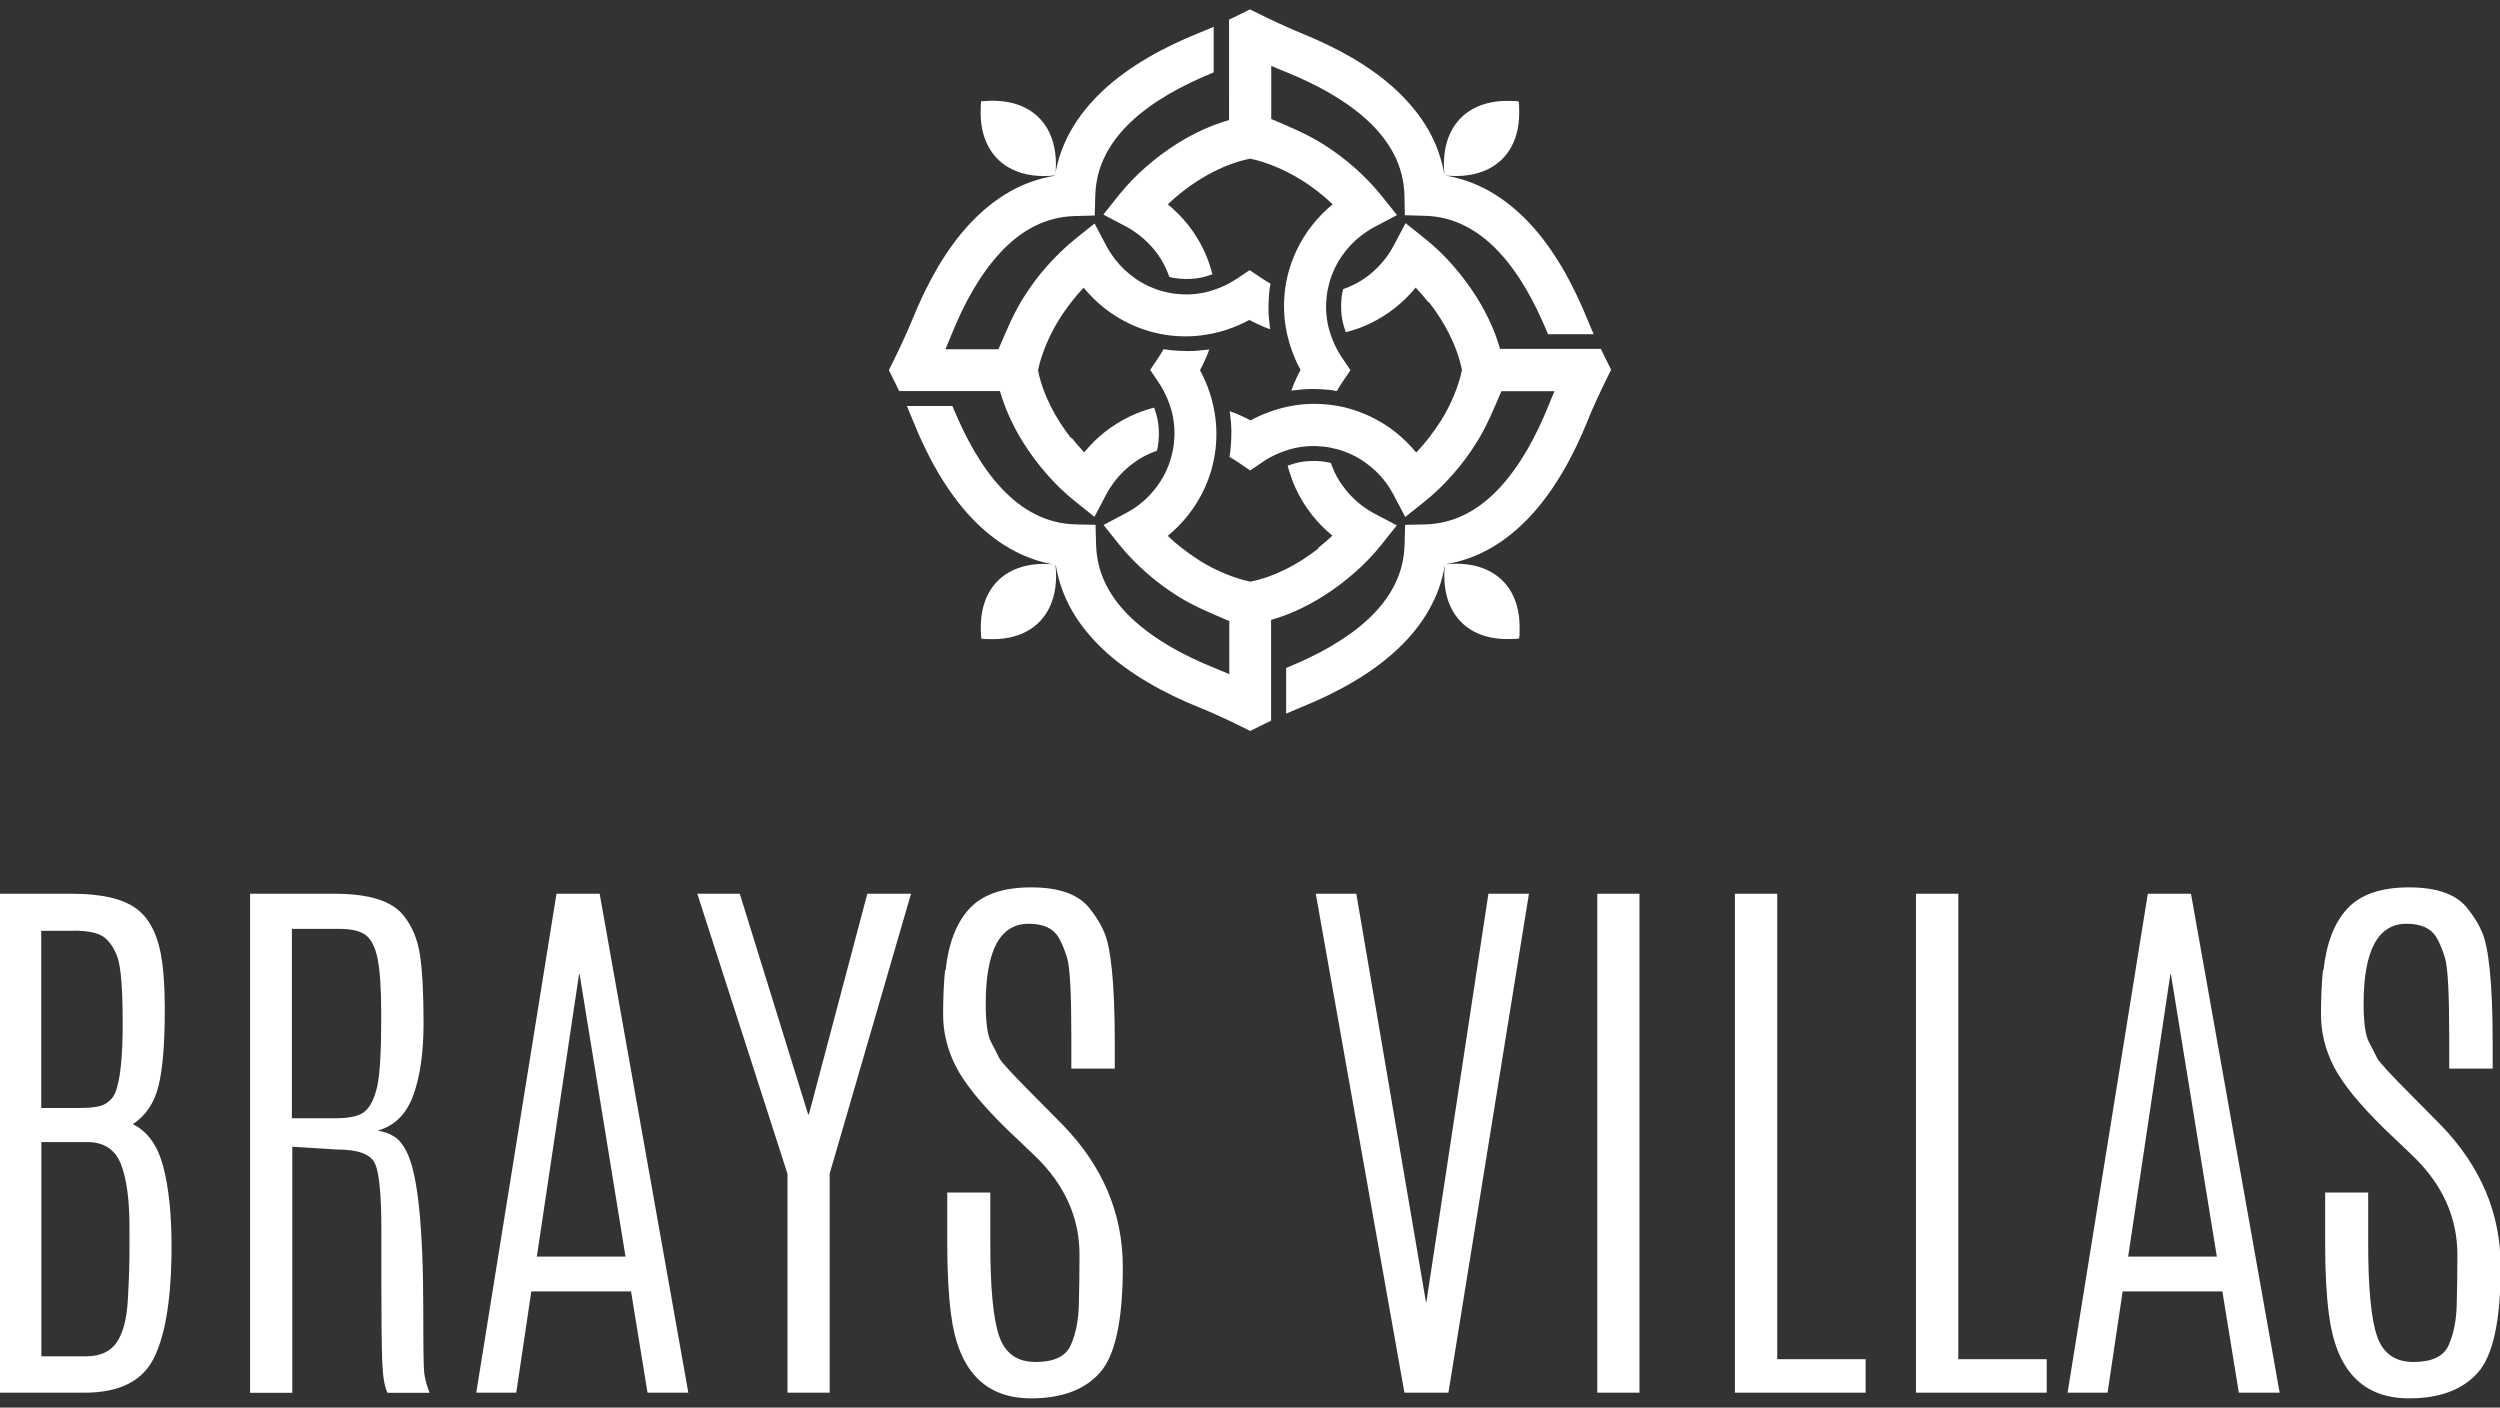
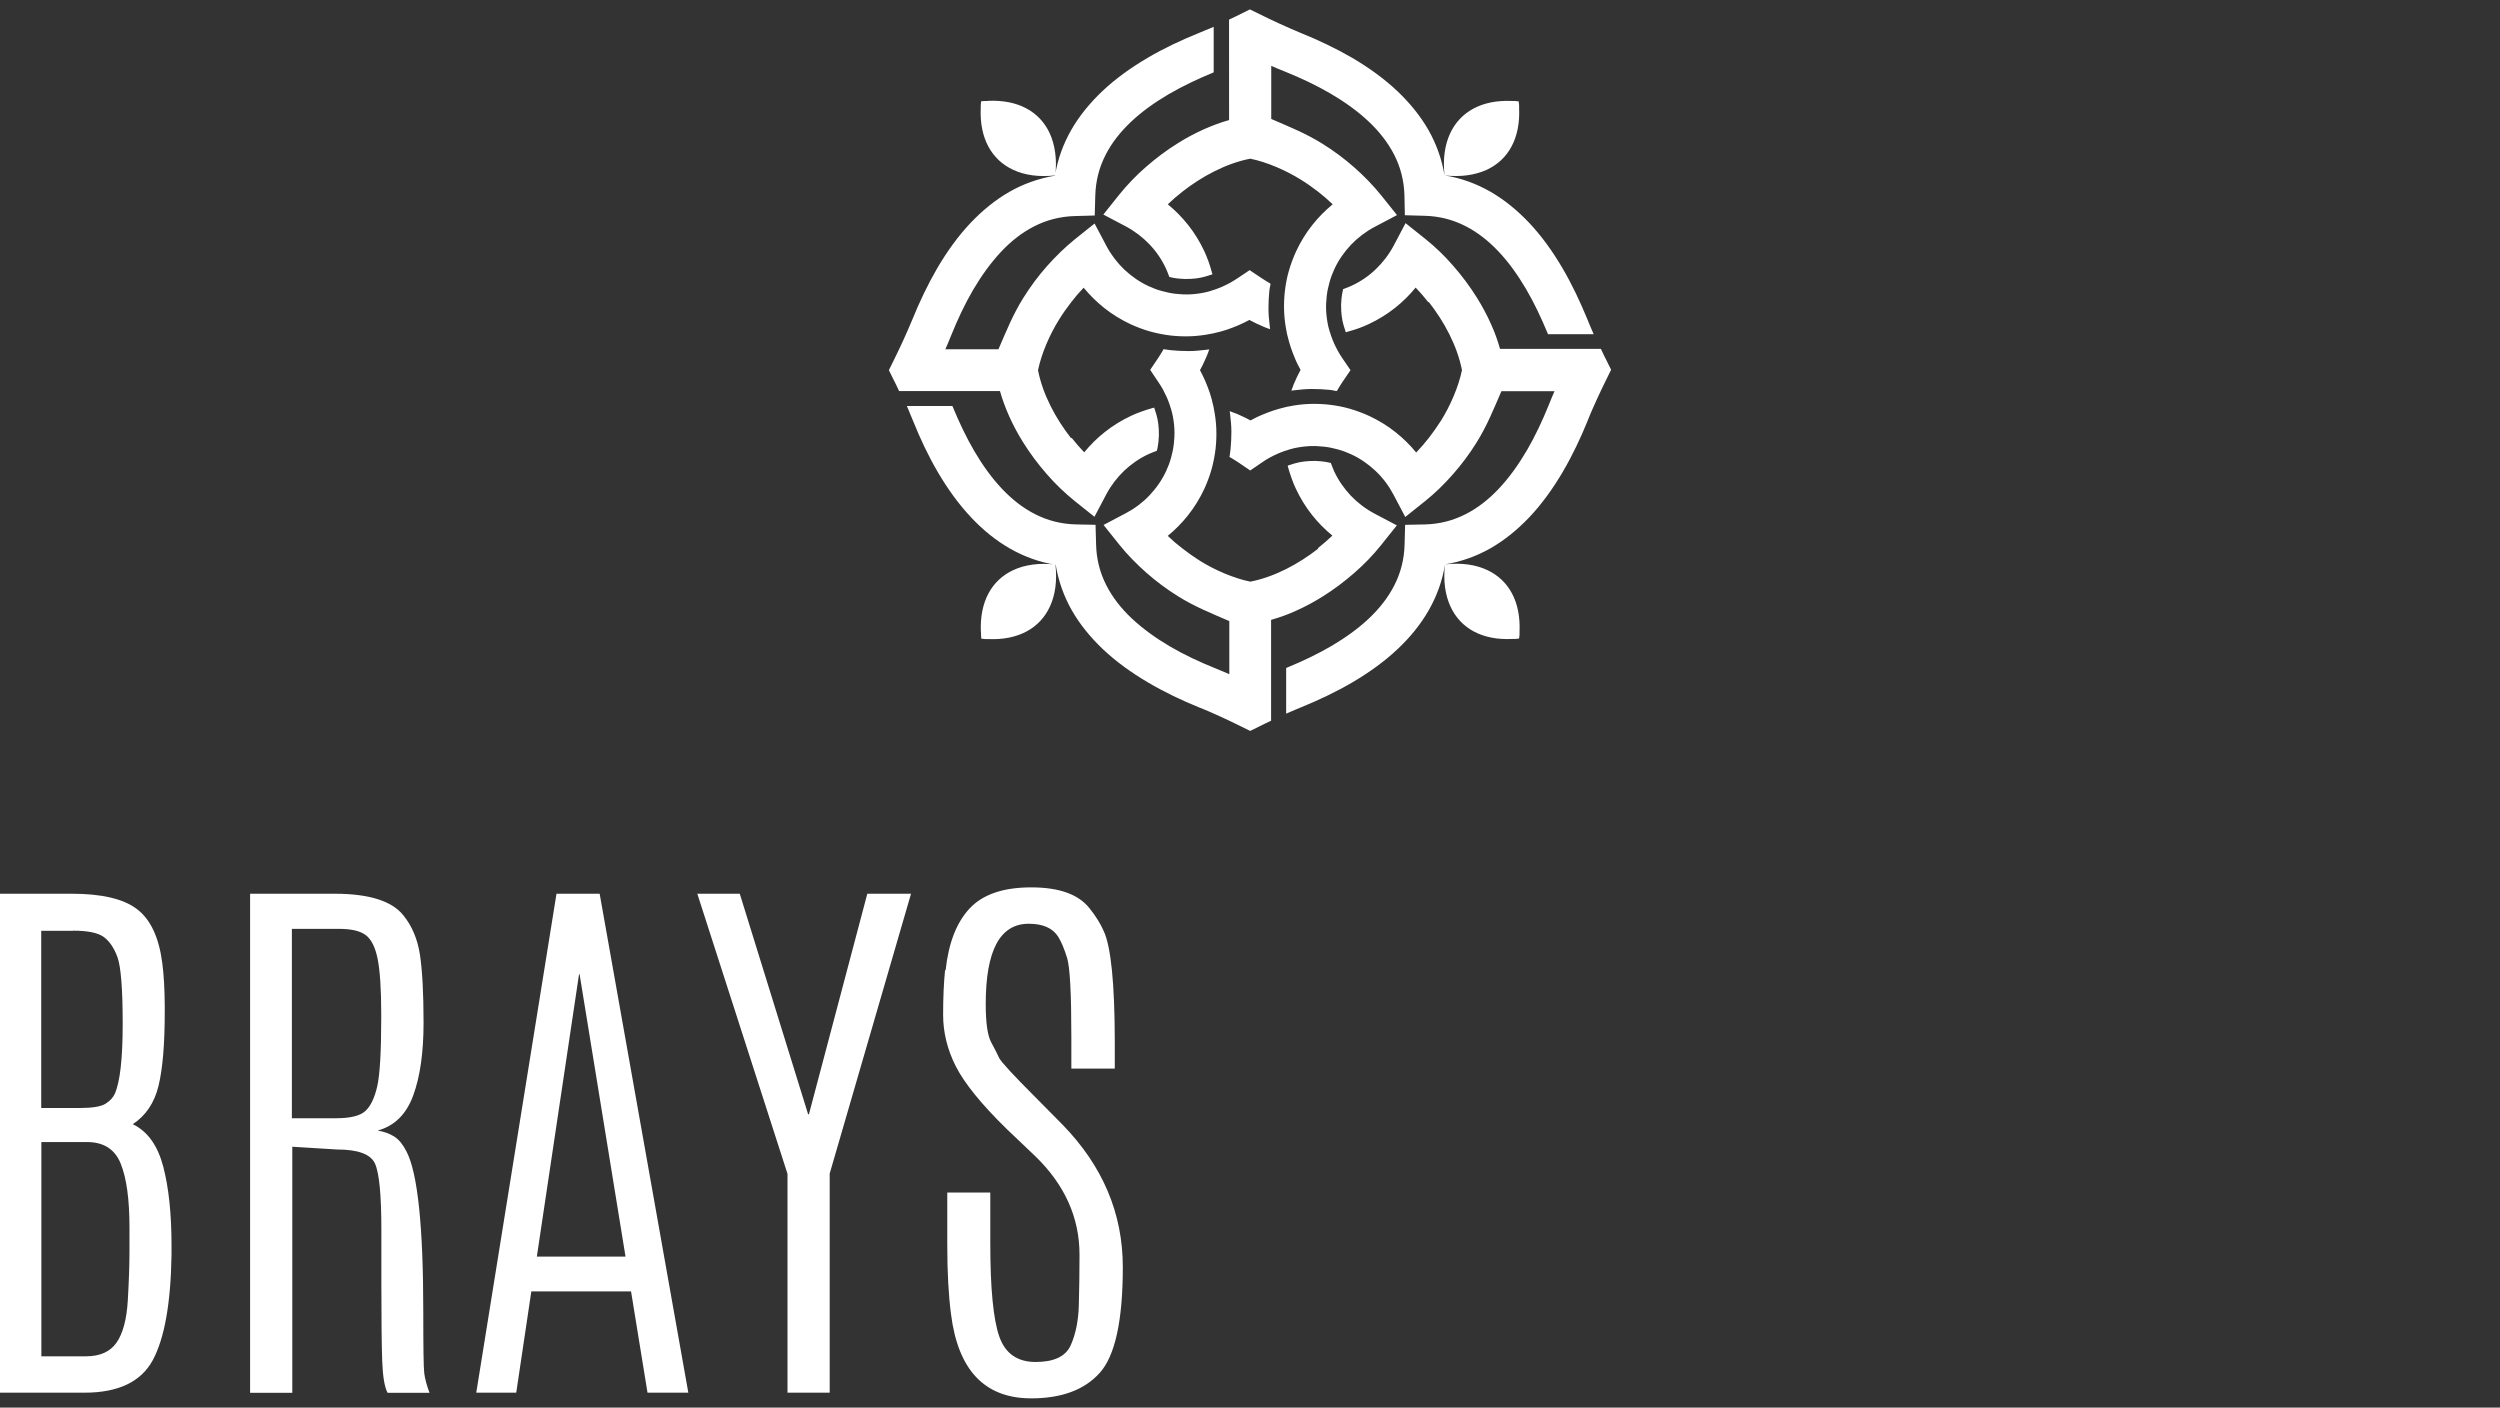
<svg xmlns="http://www.w3.org/2000/svg" id="logo" viewBox="0 0 180.73 101.76">
  <rect x="0" y="0" width="180.73" height="101.76" fill="#333333" stroke="none" />
  <defs>
    <style>
      .cls-1 {
        fill: #fff;
        stroke-width: 0px;
      }
    </style>
  </defs>
  <g>
-     <path id="Villas" class="cls-1" d="M107.6,64.61h2.93l-5.82,36.07h-3.18l-6.41-36.07h2.93l5.04,29.55h.02l4.49-29.55ZM115.47,64.61h3.05v36.07h-3.05v-36.07ZM125.43,64.61h3.05v33.65h6.39v2.42h-9.45v-36.07ZM138.52,64.61h3.05v33.65h6.39v2.42h-9.45v-36.07ZM155.28,64.61h3.11l6.41,36.07h-2.95l-1.19-7.32h-7.21l-1.09,7.32h-2.89l5.8-36.07ZM160.26,90.84l-3.32-20.41h-.04l-3.05,20.41h6.41ZM167.97,70.14c.21-1.95.78-3.44,1.73-4.46.95-1.02,2.43-1.53,4.46-1.53s3.43.51,4.22,1.52c.44.55.78,1.09,1.02,1.64.52,1.11.79,3.74.8,7.91v2.03h-3.14v-2.25c0-3.17-.1-5.09-.31-5.76-.21-.67-.42-1.17-.64-1.52-.4-.63-1.11-.94-2.13-.94-2.08,0-3.11,1.93-3.11,5.8,0,1.35.13,2.27.39,2.76.26.48.45.86.58,1.14.13.27,1,1.22,2.61,2.83l1.97,1.99c2.91,2.99,4.36,6.42,4.36,10.3s-.56,6.42-1.67,7.65c-1.11,1.23-2.76,1.84-4.95,1.84-3.36,0-5.29-2.03-5.8-6.09-.18-1.37-.27-3.05-.27-5.04v-3.75h3.11v3.69c0,3.25.22,5.49.65,6.72.43,1.23,1.31,1.84,2.63,1.84s2.17-.4,2.53-1.2c.36-.8.56-1.77.59-2.9.03-1.13.05-2.35.05-3.65,0-2.68-1.06-5.05-3.18-7.11l-2.09-1.99c-1.83-1.79-3.05-3.3-3.67-4.52s-.92-2.47-.92-3.73.05-2.34.14-3.23Z" />
-     <path id="Brays" class="cls-1" d="M-.07,64.61h5.27c2.16,0,3.73.37,4.7,1.11.98.74,1.59,2.04,1.83,3.89.11.82.17,1.84.18,3.07v.47c0,2.34-.15,4.12-.45,5.35-.3,1.23-.92,2.15-1.86,2.77,1.07.52,1.8,1.54,2.2,3.06.4,1.52.6,3.43.6,5.73v.64c-.05,3.51-.51,6.05-1.35,7.62-.85,1.57-2.49,2.36-4.94,2.36H-.07v-36.07ZM5.28,67.29h-2.3v12.81h2.75c.94,0,1.57-.1,1.9-.31.32-.2.54-.44.67-.72.38-.86.57-2.55.57-5.07s-.13-4.12-.38-4.81c-.25-.68-.59-1.17-1.01-1.47-.42-.29-1.15-.44-2.19-.44ZM6.29,82.56h-3.3v15.49h3.24c1,0,1.73-.33,2.19-.98.46-.66.74-1.68.82-3.07.08-1.39.12-2.58.12-3.57v-1.7c0-2.02-.21-3.56-.63-4.6-.42-1.05-1.23-1.57-2.45-1.57ZM18.07,64.61h6.13c2.47,0,4.13.52,4.96,1.56.63.78,1.03,1.73,1.2,2.86.17,1.13.26,2.76.26,4.91s-.25,3.9-.75,5.26c-.5,1.36-1.36,2.2-2.57,2.53.48.08.88.23,1.21.44.33.21.62.57.88,1.08.81,1.57,1.21,5.44,1.21,11.6,0,2.55.02,4.03.07,4.42.05.39.17.86.38,1.42h-3.03c-.22-.41-.35-1.18-.39-2.33-.04-1.14-.06-2.96-.06-5.46v-3.98c0-2.51-.15-4.11-.46-4.8-.31-.68-1.22-1.02-2.74-1.02l-3.24-.2v17.79h-3.05v-36.07ZM27.56,73.32c0-1.82-.09-3.15-.26-4-.17-.85-.46-1.42-.86-1.72-.4-.3-1.04-.45-1.92-.45h-3.42v13.69h3.2c1.04,0,1.75-.18,2.12-.53.38-.35.66-.95.85-1.77.19-.83.29-2.48.29-4.95v-.27ZM40.24,64.61h3.11l6.41,36.07h-2.95l-1.19-7.32h-7.21l-1.09,7.32h-2.89l5.8-36.07ZM45.22,90.84l-3.32-20.41h-.04l-3.05,20.41h6.41ZM62.7,64.61h3.16l-5.88,20.23v15.84h-3.05v-15.82l-6.52-20.25h3.07l4.94,15.94h.06l4.22-15.94ZM68.36,70.14c.21-1.95.78-3.44,1.73-4.46.95-1.02,2.43-1.53,4.46-1.53s3.43.51,4.22,1.52c.44.55.78,1.09,1.02,1.64.52,1.11.79,3.74.8,7.91v2.03h-3.14v-2.25c0-3.17-.1-5.09-.31-5.76-.21-.67-.42-1.17-.64-1.52-.4-.63-1.11-.94-2.13-.94-2.08,0-3.11,1.93-3.11,5.8,0,1.35.13,2.27.39,2.76.26.48.45.86.58,1.14.13.27,1,1.22,2.61,2.83l1.97,1.99c2.91,2.99,4.36,6.42,4.36,10.3s-.56,6.42-1.67,7.65c-1.11,1.23-2.76,1.84-4.95,1.84-3.36,0-5.29-2.03-5.8-6.09-.18-1.37-.27-3.05-.27-5.04v-3.75h3.11v3.69c0,3.25.22,5.49.65,6.72.43,1.23,1.31,1.84,2.63,1.84s2.17-.4,2.53-1.2c.36-.8.56-1.77.59-2.9.03-1.13.05-2.35.05-3.65,0-2.68-1.06-5.05-3.18-7.11l-2.09-1.99c-1.83-1.79-3.05-3.3-3.67-4.52s-.92-2.47-.92-3.73.05-2.34.14-3.23Z" />
+     <path id="Brays" class="cls-1" d="M-.07,64.61h5.27c2.16,0,3.73.37,4.7,1.11.98.74,1.59,2.04,1.83,3.89.11.82.17,1.84.18,3.07v.47c0,2.34-.15,4.12-.45,5.35-.3,1.23-.92,2.15-1.86,2.77,1.07.52,1.8,1.54,2.2,3.06.4,1.52.6,3.43.6,5.73v.64c-.05,3.51-.51,6.05-1.35,7.62-.85,1.57-2.49,2.36-4.94,2.36H-.07v-36.07ZM5.28,67.29h-2.3v12.81h2.75c.94,0,1.57-.1,1.9-.31.32-.2.54-.44.67-.72.38-.86.57-2.55.57-5.07s-.13-4.12-.38-4.81c-.25-.68-.59-1.17-1.01-1.47-.42-.29-1.15-.44-2.19-.44ZM6.29,82.56h-3.3v15.49h3.24c1,0,1.73-.33,2.19-.98.46-.66.74-1.68.82-3.07.08-1.39.12-2.58.12-3.57v-1.7c0-2.02-.21-3.56-.63-4.6-.42-1.05-1.23-1.57-2.45-1.57ZM18.07,64.61h6.13c2.47,0,4.13.52,4.96,1.56.63.78,1.03,1.73,1.2,2.86.17,1.13.26,2.76.26,4.91s-.25,3.9-.75,5.26c-.5,1.36-1.36,2.2-2.57,2.53.48.08.88.23,1.21.44.33.21.62.57.88,1.08.81,1.57,1.21,5.44,1.21,11.6,0,2.55.02,4.03.07,4.42.05.39.17.86.38,1.42h-3.03c-.22-.41-.35-1.18-.39-2.33-.04-1.14-.06-2.96-.06-5.46v-3.98c0-2.51-.15-4.11-.46-4.8-.31-.68-1.22-1.02-2.74-1.02l-3.24-.2v17.79h-3.05v-36.07ZM27.56,73.32c0-1.82-.09-3.15-.26-4-.17-.85-.46-1.42-.86-1.72-.4-.3-1.04-.45-1.92-.45h-3.42v13.69h3.2c1.04,0,1.75-.18,2.12-.53.38-.35.66-.95.85-1.77.19-.83.29-2.48.29-4.95v-.27ZM40.24,64.61h3.11l6.41,36.07h-2.95l-1.19-7.32h-7.21l-1.09,7.32h-2.89l5.8-36.07ZM45.22,90.84l-3.32-20.41h-.04l-3.05,20.41h6.41M62.7,64.61h3.16l-5.88,20.23v15.84h-3.05v-15.82l-6.52-20.25h3.07l4.94,15.94h.06l4.22-15.94ZM68.36,70.14c.21-1.95.78-3.44,1.73-4.46.95-1.02,2.43-1.53,4.46-1.53s3.43.51,4.22,1.52c.44.55.78,1.09,1.02,1.64.52,1.11.79,3.74.8,7.91v2.03h-3.14v-2.25c0-3.17-.1-5.09-.31-5.76-.21-.67-.42-1.17-.64-1.52-.4-.63-1.11-.94-2.13-.94-2.08,0-3.11,1.93-3.11,5.8,0,1.35.13,2.27.39,2.76.26.48.45.86.58,1.14.13.27,1,1.22,2.61,2.83l1.97,1.99c2.91,2.99,4.36,6.42,4.36,10.3s-.56,6.42-1.67,7.65c-1.11,1.23-2.76,1.84-4.95,1.84-3.36,0-5.29-2.03-5.8-6.09-.18-1.37-.27-3.05-.27-5.04v-3.75h3.11v3.69c0,3.25.22,5.49.65,6.72.43,1.23,1.31,1.84,2.63,1.84s2.17-.4,2.53-1.2c.36-.8.56-1.77.59-2.9.03-1.13.05-2.35.05-3.65,0-2.68-1.06-5.05-3.18-7.11l-2.09-1.99c-1.83-1.79-3.05-3.3-3.67-4.52s-.92-2.47-.92-3.73.05-2.34.14-3.23Z" />
  </g>
  <path class="cls-1" d="M103.25,21.84c-.29-.37-.6-.73-.91-1.05-.44.54-.94,1.03-1.48,1.46-.59.47-1.23.86-1.91,1.18-.24.11-.5.22-.75.31-.26.09-.52.17-.78.24l-.13.04-.04-.13c-.17-.49-.26-.88-.29-1.43-.02-.29-.01-.59.02-.88.01-.1.02-.2.04-.3.02-.1.04-.2.06-.3l.02-.08.08-.03c.09-.03.18-.07.26-.1.08-.03.17-.07.26-.11.65-.3,1.24-.7,1.76-1.2.51-.49.95-1.06,1.29-1.7l.86-1.63,1.44,1.15c.7.56,1.38,1.21,2.01,1.94.62.71,1.2,1.48,1.71,2.3.38.61.72,1.24,1.01,1.89.27.59.49,1.2.66,1.81h7.29l.04.08.18.38.19.38.33.67-.33.67c-.12.24-.24.49-.36.74-.12.25-.23.5-.35.75-.12.26-.23.51-.34.76-.11.26-.22.51-.31.75-.51,1.26-1.11,2.53-1.81,3.72-.7,1.19-1.5,2.31-2.42,3.28-.84.88-1.76,1.64-2.79,2.23-1,.57-2.1.97-3.3,1.17h0c1.18-.13,2.21.01,3.06.41,1.54.72,2.43,2.27,2.33,4.46v.21s-.03.28-.03.28l-.28.03h-.21c-2.2.11-3.74-.78-4.46-2.32-.4-.85-.54-1.89-.41-3.06-.19,1.2-.6,2.3-1.17,3.3-.59,1.03-1.34,1.95-2.23,2.79-.97.92-2.09,1.72-3.28,2.42-1.19.7-2.45,1.29-3.72,1.81-.13.05-.27.11-.43.18h0c-.17.07-.31.13-.44.19l-.21.09v-3.3l.09-.04c1.09-.45,2.17-.96,3.18-1.55,1-.59,1.93-1.25,2.72-2,.75-.71,1.38-1.5,1.83-2.39.45-.88.71-1.85.74-2.92l.04-1.45,1.45-.03c1.07-.03,2.04-.29,2.92-.74.89-.45,1.68-1.08,2.39-1.83.76-.8,1.44-1.76,2.04-2.78.6-1.03,1.12-2.14,1.57-3.25.08-.21.17-.42.26-.64l.17-.39h-3.84c-.56,1.29-1.04,2.5-1.79,3.7-.51.82-1.09,1.6-1.71,2.3-.64.73-1.31,1.38-2.01,1.94l-1.3,1.04-.14.11-.86-1.63c-.34-.64-.77-1.21-1.29-1.7-.52-.49-1.11-.9-1.76-1.2-.3-.14-.62-.26-.95-.35-.32-.09-.65-.16-.99-.2-.36-.04-.73-.06-1.1-.04-.36.02-.73.07-1.09.15-.08.02-.16.04-.23.06-.07.02-.16.04-.25.08l-.17.05h0l-.19.07c-.12.04-.23.09-.35.14-.19.08-.38.18-.57.28-.19.1-.38.22-.56.35l-.85.58-.85-.58c-.09-.06-.19-.12-.28-.18-.1-.06-.19-.12-.28-.17l-.09-.05.02-.1.03-.23.03-.24c.04-.41.06-.83.06-1.25,0-.41-.04-.83-.09-1.25l-.03-.24.23.09c.09.03.18.07.25.09.08.03.16.07.25.11.14.06.29.13.43.2.12.06.23.12.34.18.11-.06.23-.12.35-.18.14-.07.28-.14.43-.2.28-.12.57-.23.86-.33.29-.09.58-.18.89-.25l.12-.03.12-.02c.49-.1.97-.16,1.45-.18.49-.02.98,0,1.45.05.51.06,1.01.15,1.49.29.49.14.97.32,1.43.53.68.32,1.32.71,1.91,1.18.54.43,1.04.92,1.48,1.46.32-.33.62-.68.91-1.05.32-.41.62-.84.9-1.28.64-1.03,1.25-2.4,1.5-3.63-.35-1.77-1.28-3.49-2.39-4.91ZM71.42,7.29c2.2-.1,3.74.79,4.46,2.33.39.85.54,1.89.41,3.06-1.18.13-2.21-.01-3.06-.41-1.54-.72-2.43-2.27-2.33-4.46v-.21s.03-.28.03-.28l.28-.02h.21ZM70.91,45.68c-.1-2.19.79-3.74,2.33-4.46.85-.4,1.89-.54,3.06-.41.13,1.18-.01,2.21-.41,3.06-.72,1.54-2.27,2.43-4.46,2.33h-.21s-.28-.03-.28-.03l-.02-.28v-.21ZM109.82,7.81c.1,2.2-.79,3.74-2.33,4.46-.85.39-1.89.54-3.06.41,1.2.19,2.3.6,3.3,1.17,1.03.59,1.95,1.35,2.79,2.23.92.97,1.72,2.09,2.42,3.28.7,1.19,1.29,2.45,1.81,3.71.05.13.11.27.18.44h0c.07.16.13.31.19.44l.09.21h-3.3l-.04-.09c-.45-1.09-.96-2.17-1.55-3.18-.59-1-1.25-1.93-2-2.72-.71-.75-1.5-1.38-2.39-1.83-.88-.45-1.85-.71-2.92-.74l-1.45-.04-.03-1.44c-.03-1.07-.29-2.05-.74-2.93-.45-.88-1.08-1.68-1.83-2.39-.8-.76-1.76-1.44-2.78-2.04-1.03-.6-2.14-1.12-3.25-1.57-.21-.08-.42-.17-.64-.26l-.39-.17v3.84c1.29.56,2.5,1.04,3.7,1.79.82.51,1.6,1.09,2.3,1.71.73.64,1.38,1.32,1.94,2.01l1.04,1.3.11.14-1.63.86c-.64.34-1.21.78-1.7,1.29-.49.52-.9,1.11-1.2,1.76-.14.3-.26.62-.35.95-.09.32-.16.65-.2.99-.04.36-.06.73-.04,1.09.02.36.07.73.15,1.09.02.08.04.16.06.23.02.07.04.16.08.25l.05.17h0l.07.19c.04.12.09.23.14.35.08.19.18.38.28.57.1.19.22.38.35.57l.58.85-.58.85c-.06.09-.12.18-.18.28-.06.1-.12.19-.17.28l-.05.09h-.1s-.23-.05-.23-.05l-.23-.03c-.41-.04-.83-.06-1.25-.06-.41,0-.83.04-1.25.09l-.24.03.09-.23c.03-.09.07-.18.09-.25.03-.08.07-.16.11-.24.06-.15.13-.29.2-.43.06-.12.12-.23.18-.35-.06-.11-.12-.23-.18-.34-.07-.14-.14-.28-.2-.43-.12-.28-.23-.57-.33-.86-.09-.29-.18-.58-.25-.89l-.03-.12-.02-.12c-.1-.49-.16-.97-.18-1.45-.02-.49,0-.98.05-1.45.06-.51.15-1.01.29-1.49.14-.49.32-.97.53-1.43.32-.68.71-1.32,1.18-1.91.43-.54.92-1.04,1.46-1.48-.33-.32-.68-.62-1.05-.91-.41-.32-.84-.62-1.28-.89-1.03-.64-2.4-1.25-3.63-1.5-1.77.35-3.49,1.28-4.91,2.39-.37.29-.73.6-1.05.91.54.44,1.03.94,1.46,1.48.47.59.86,1.23,1.18,1.91.11.25.22.5.31.76.09.26.17.52.24.78l.04.13-.13.04c-.49.17-.88.26-1.43.29-.29.02-.59.01-.88-.02-.1-.01-.2-.03-.3-.04s-.2-.04-.3-.06l-.08-.02-.03-.08c-.03-.09-.07-.18-.1-.26s-.07-.17-.11-.26c-.3-.65-.7-1.24-1.2-1.76-.49-.51-1.06-.95-1.7-1.29l-1.63-.86,1.15-1.44c.56-.69,1.21-1.38,1.94-2.01.71-.62,1.48-1.2,2.3-1.71.61-.38,1.24-.72,1.89-1.01.59-.26,1.2-.49,1.81-.66V1.42l.08-.04.38-.18.38-.19.67-.33.67.33c.24.12.49.24.74.36.25.12.5.23.75.35.26.12.51.23.76.34.26.11.51.22.75.32,1.26.51,2.53,1.11,3.72,1.8,1.19.7,2.31,1.5,3.28,2.42.88.84,1.64,1.76,2.23,2.79.57,1,.97,2.1,1.17,3.3-.13-1.18.01-2.21.41-3.06.72-1.54,2.27-2.43,4.46-2.33h.21s.28.03.28.03l.03.28v.21ZM77.47,31.65c.29.37.6.72.91,1.05.44-.54.94-1.03,1.48-1.46.59-.47,1.23-.86,1.91-1.18.25-.12.5-.22.76-.31.26-.09.52-.18.78-.25l.13-.03.04.13c.17.49.26.88.29,1.43.02.29.01.59-.02.88-.01.1-.03.2-.04.3s-.04.2-.06.3l-.02.08-.08.03c-.09.03-.18.07-.26.1-.08.04-.17.07-.26.11-.65.3-1.24.71-1.76,1.2-.51.49-.95,1.06-1.29,1.7l-.86,1.63-1.44-1.15c-.69-.56-1.38-1.21-2.01-1.94-.62-.71-1.2-1.48-1.71-2.3-.38-.61-.72-1.24-1.01-1.89-.26-.59-.49-1.2-.66-1.81h-7.29l-.04-.08-.18-.38-.19-.38-.33-.67.33-.67c.12-.24.24-.49.36-.74.12-.24.23-.5.35-.75.12-.26.23-.51.34-.76.11-.26.22-.51.32-.75.51-1.26,1.11-2.52,1.8-3.71.7-1.19,1.5-2.31,2.42-3.28.84-.88,1.76-1.64,2.79-2.23,1-.57,2.1-.97,3.3-1.17.19-1.2.6-2.3,1.17-3.3.59-1.03,1.35-1.95,2.23-2.79.97-.92,2.09-1.72,3.28-2.42,1.19-.7,2.45-1.29,3.71-1.8.13-.05.27-.11.43-.18h0c.16-.07.31-.13.44-.18l.21-.09v3.29l-.09.04c-1.09.45-2.17.96-3.18,1.55-1,.59-1.93,1.25-2.72,2-.75.71-1.38,1.5-1.83,2.39-.45.88-.71,1.85-.74,2.93l-.04,1.44-1.44.04c-1.07.03-2.05.29-2.93.74-.89.45-1.68,1.08-2.39,1.83-.76.81-1.44,1.76-2.04,2.78-.6,1.03-1.12,2.14-1.57,3.26-.08.21-.17.42-.26.63l-.17.39h3.84c.56-1.29,1.04-2.5,1.79-3.7.51-.82,1.09-1.6,1.71-2.3.64-.72,1.32-1.38,2.01-1.94l1.3-1.04.14-.11.86,1.63c.34.64.78,1.21,1.29,1.7.52.49,1.11.9,1.76,1.2.3.14.62.26.95.35.32.09.65.16.99.2.36.04.73.06,1.09.04.36-.02.73-.07,1.09-.15.08-.02.16-.04.23-.06.07-.02.16-.04.25-.08l.17-.05h0l.19-.07c.12-.04.23-.09.35-.14.19-.08.38-.18.57-.28.19-.11.38-.22.57-.35l.85-.57.85.57c.09.06.18.12.28.18.1.06.19.12.28.17l.09.05v.1s-.05.23-.05.23l-.03.23c-.04.41-.06.83-.06,1.25,0,.41.04.83.09,1.25l.03.24-.23-.08c-.09-.03-.18-.07-.25-.1-.08-.03-.16-.07-.24-.11-.15-.06-.29-.13-.43-.2-.12-.06-.23-.12-.35-.18-.11.06-.23.12-.35.18-.14.07-.28.13-.43.2-.28.12-.57.23-.86.33-.29.09-.58.18-.89.24l-.12.03-.12.02c-.49.1-.97.16-1.45.18-.49.02-.98,0-1.45-.05-.51-.06-1.01-.16-1.49-.29-.49-.14-.97-.32-1.43-.53-.68-.32-1.32-.71-1.91-1.18-.54-.43-1.04-.92-1.48-1.46-.32.33-.62.68-.91,1.06-.32.41-.62.84-.89,1.28-.64,1.03-1.25,2.4-1.5,3.63.35,1.77,1.28,3.49,2.39,4.91ZM95.27,39.63c.37-.29.72-.6,1.05-.91-.54-.44-1.03-.94-1.46-1.48-.47-.59-.86-1.23-1.18-1.91-.12-.25-.22-.5-.31-.76-.09-.26-.18-.52-.25-.78l-.03-.13.13-.04c.49-.17.88-.26,1.43-.29.29-.02.59-.01.88.02.1.01.2.02.3.04.1.02.2.04.3.06l.08.02.03.08c.03.09.07.18.1.26.03.08.07.17.11.26.3.65.71,1.24,1.2,1.76.49.51,1.06.95,1.7,1.29l1.63.86-1.15,1.44c-.56.7-1.21,1.38-1.94,2.01-.71.62-1.48,1.2-2.3,1.71-.61.38-1.24.72-1.89,1.01-.59.27-1.2.49-1.81.66v7.29l-.08.04-.38.18-.38.19-.67.33-.67-.33c-.24-.12-.49-.24-.74-.36-.24-.12-.5-.23-.75-.35-.26-.12-.51-.23-.76-.34-.26-.11-.51-.22-.75-.31-1.26-.51-2.52-1.11-3.71-1.81-1.19-.7-2.31-1.5-3.28-2.42-.88-.84-1.64-1.76-2.23-2.79-.57-1-.97-2.1-1.17-3.3-1.2-.19-2.3-.6-3.3-1.17-1.03-.59-1.95-1.34-2.79-2.23-.92-.97-1.72-2.09-2.42-3.28-.7-1.19-1.29-2.45-1.8-3.72-.05-.13-.11-.27-.18-.43h0c-.07-.17-.13-.31-.18-.44l-.09-.21h3.29l.04.09c.45,1.09.96,2.17,1.55,3.18.59,1,1.25,1.93,2,2.72.71.75,1.5,1.38,2.39,1.83.88.45,1.85.71,2.92.74l1.45.03.04,1.45c.03,1.07.29,2.04.74,2.92.45.89,1.08,1.68,1.83,2.39.81.76,1.76,1.44,2.78,2.04,1.03.6,2.14,1.12,3.26,1.57.21.08.42.17.63.26l.39.17v-3.84c-1.29-.56-2.5-1.04-3.7-1.79-.82-.51-1.6-1.09-2.3-1.71-.72-.64-1.38-1.31-1.94-2.01l-1.04-1.3-.11-.14,1.63-.86c.64-.34,1.21-.77,1.7-1.29.49-.52.9-1.11,1.2-1.76.14-.3.26-.62.35-.95.09-.32.16-.65.2-.99.04-.36.06-.73.04-1.1-.02-.36-.07-.73-.15-1.09-.02-.08-.04-.16-.06-.23-.02-.07-.04-.16-.08-.25l-.05-.17h0l-.07-.19c-.04-.12-.09-.23-.14-.35-.09-.19-.18-.38-.28-.57-.11-.19-.22-.38-.35-.56l-.57-.85.57-.85c.06-.09.12-.19.18-.28.06-.1.12-.19.17-.28l.05-.09.1.02.23.03.23.03c.41.04.83.06,1.25.06.41,0,.83-.04,1.25-.09l.24-.03-.08.23c-.04.09-.07.18-.1.25-.03.08-.07.16-.11.25-.06.14-.13.29-.2.43-.06.12-.12.23-.18.34.06.11.12.23.18.35.07.14.13.28.2.43.12.28.23.57.33.86.09.29.18.58.24.89l.03.12.02.12c.1.49.16.97.18,1.45.02.49,0,.98-.05,1.45-.06.51-.16,1.01-.29,1.49-.14.49-.32.97-.53,1.43-.32.68-.71,1.32-1.18,1.91-.43.54-.92,1.04-1.46,1.48.33.32.68.62,1.06.91.41.32.84.62,1.28.9,1.03.64,2.4,1.25,3.63,1.5,1.77-.35,3.49-1.28,4.91-2.39Z" />
</svg>